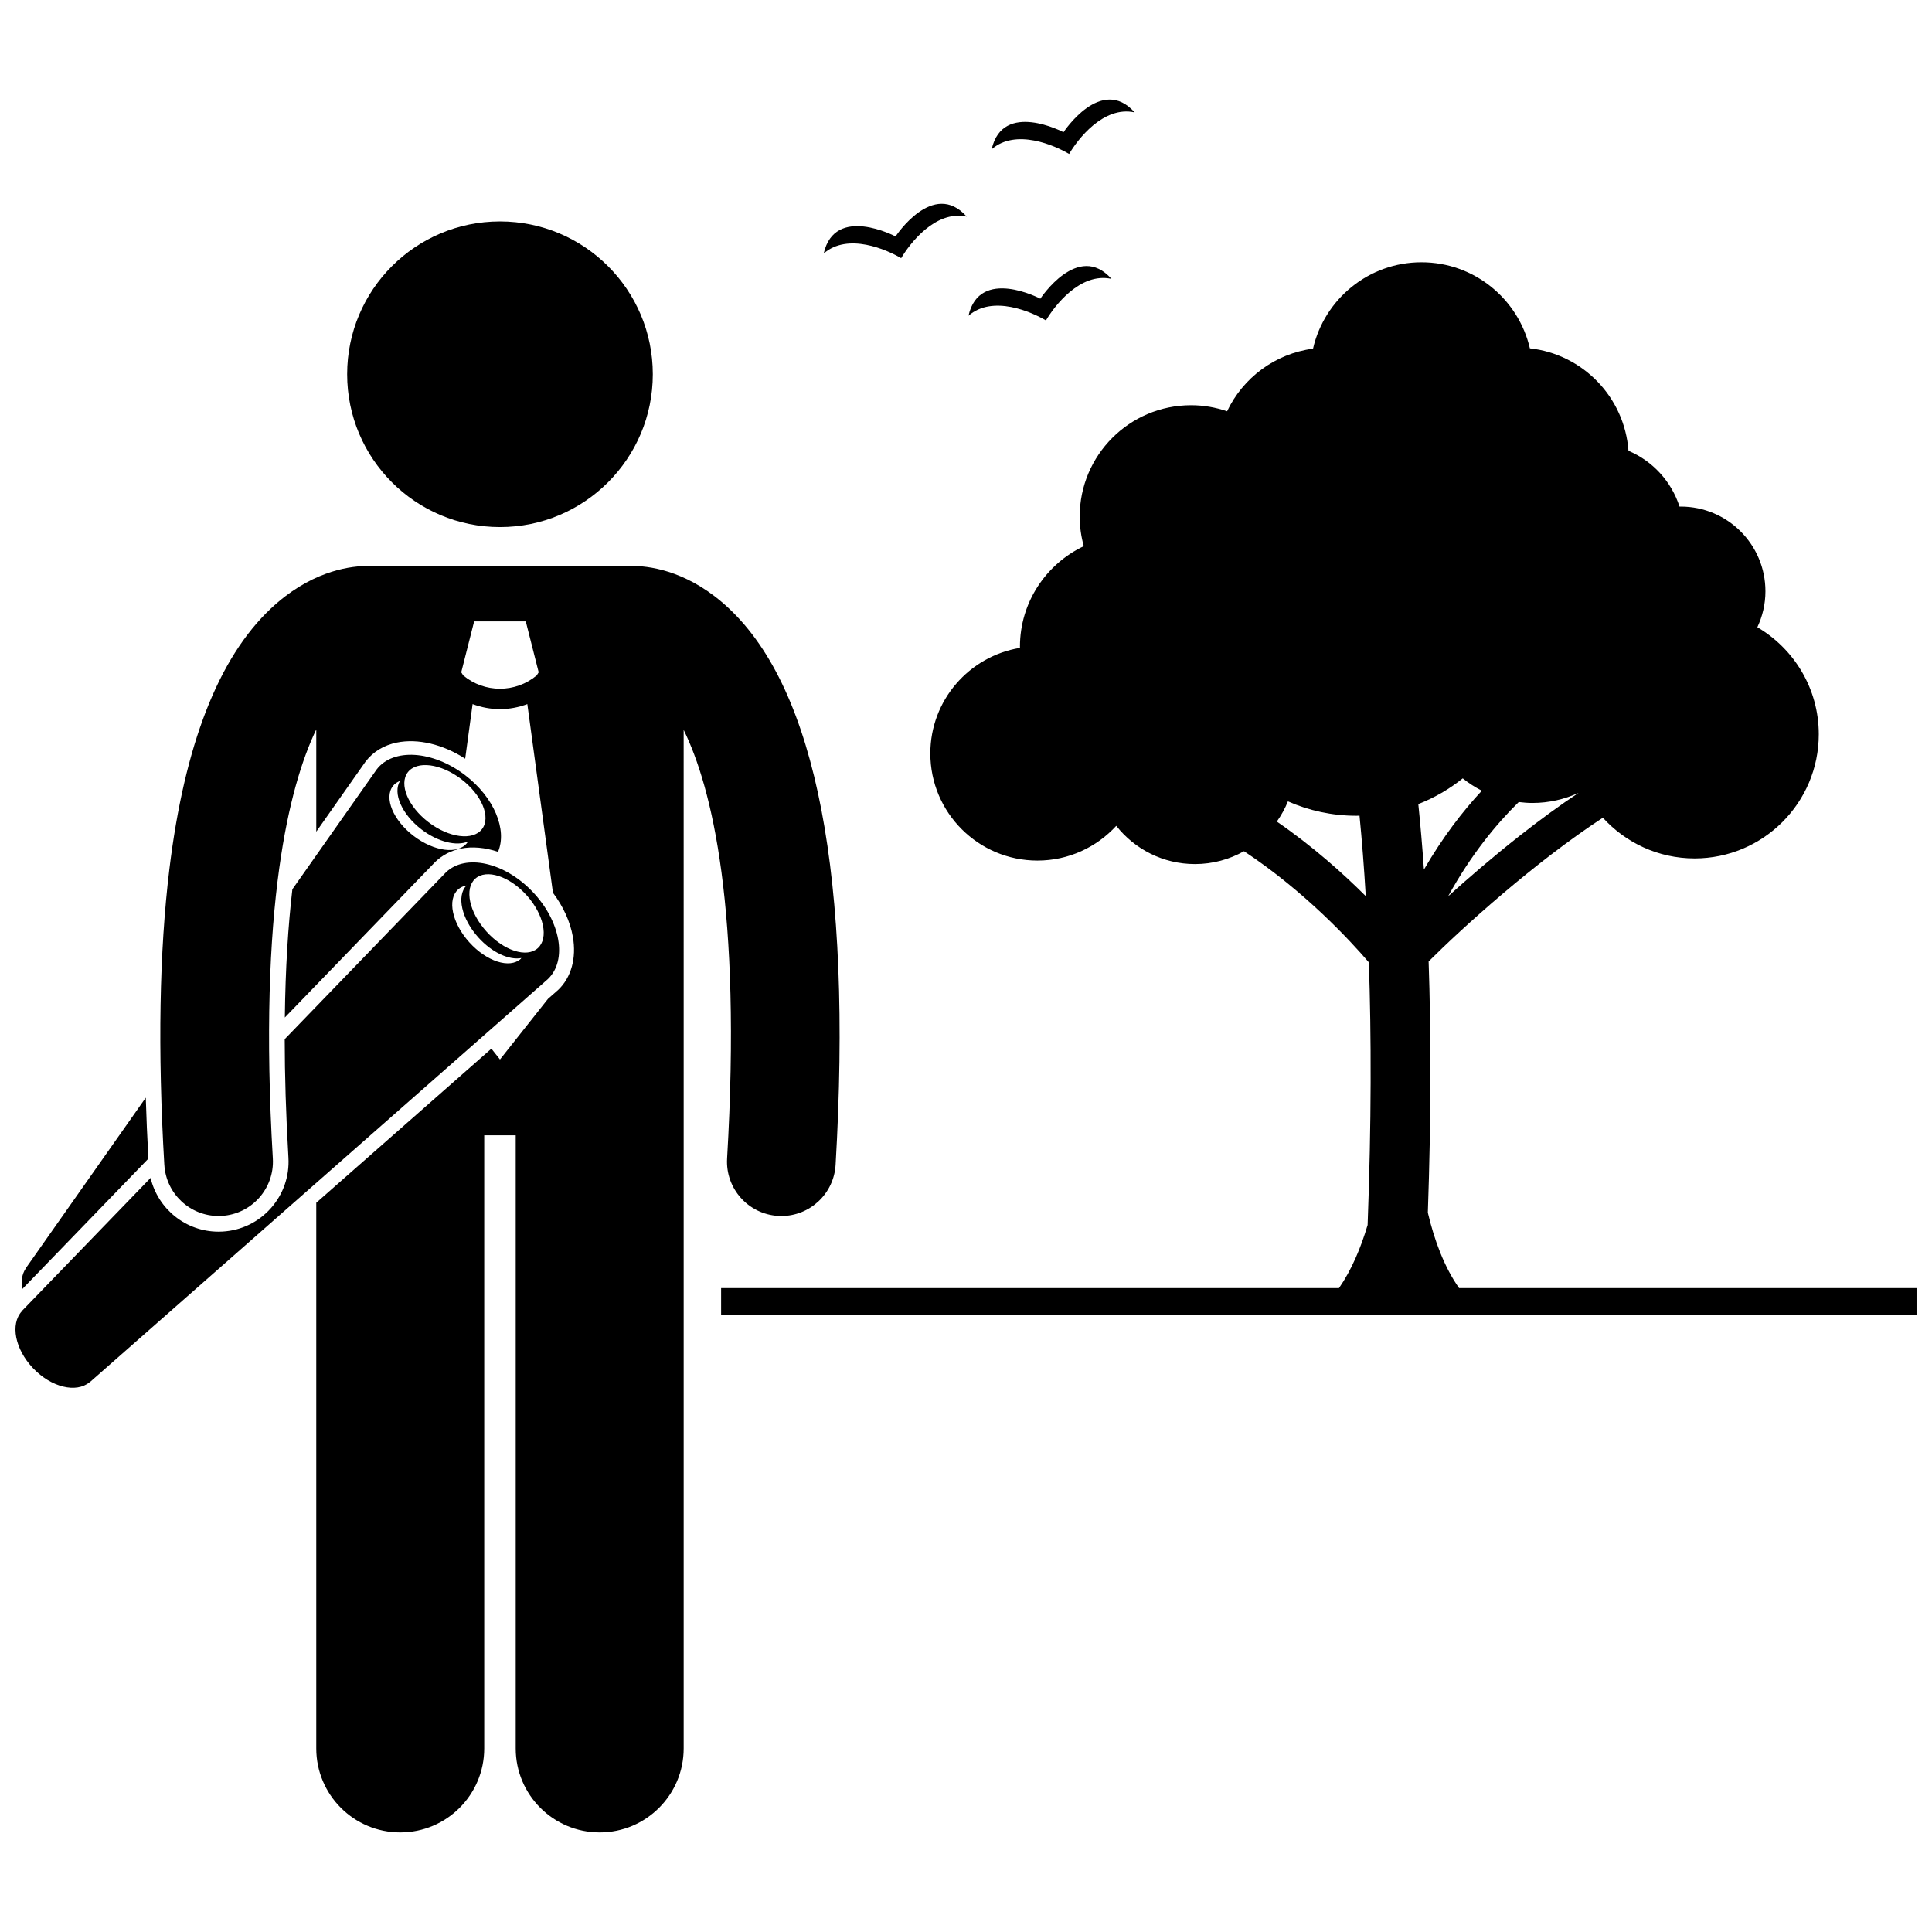
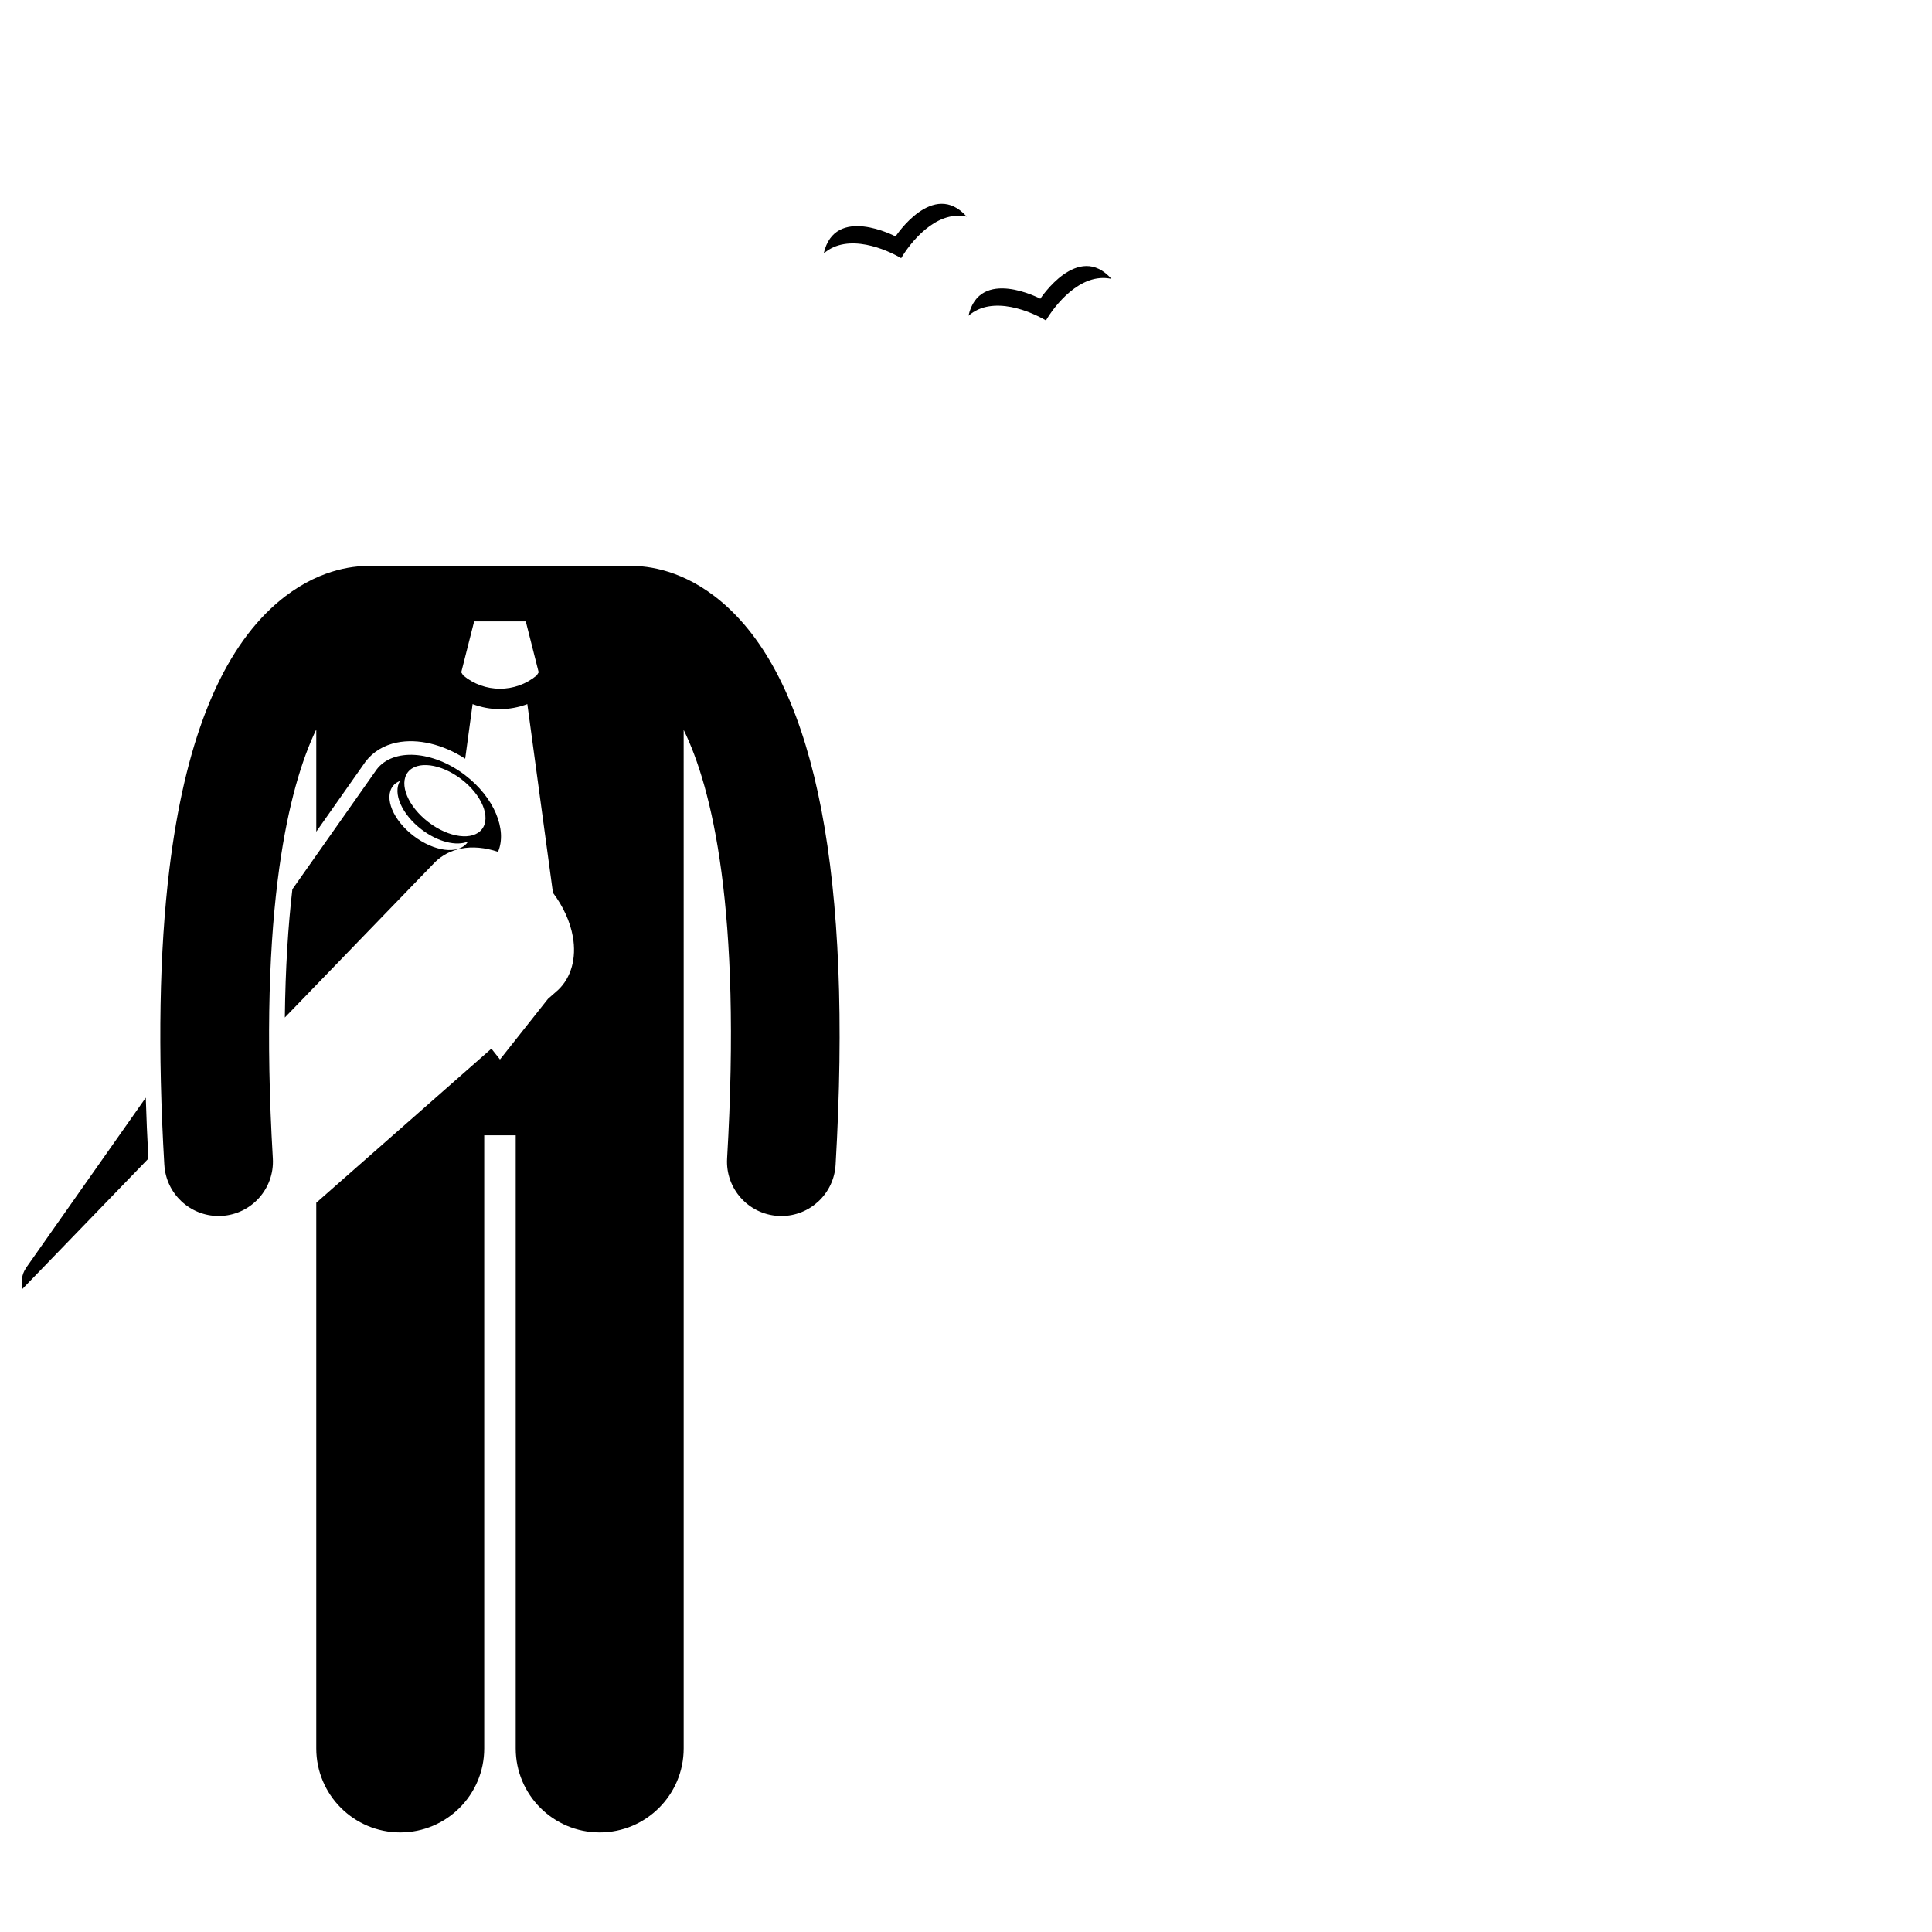
<svg xmlns="http://www.w3.org/2000/svg" width="800px" height="800px" version="1.1" viewBox="144 144 512 512">
  <defs>
    <clipPath id="b">
      <path d="m335 213h316.9v280h-316.9z" />
    </clipPath>
    <clipPath id="a">
      <path d="m148.09 372h144.91v140h-144.91z" />
    </clipPath>
  </defs>
  <g clip-path="url(#b)">
-     <path d="m651.9 485.36h-121.23c-3.922-5.578-6.547-12.645-8.277-19.988 0.887-25.492 0.852-47.551 0.207-66.574 8.941-8.934 28.043-26.25 46.172-38.09 6.019 6.609 14.668 10.785 24.312 10.785 18.176 0 32.91-14.734 32.91-32.91 0-12.098-6.547-22.645-16.277-28.363 1.359-2.894 2.141-6.113 2.141-9.52 0-12.398-10.051-22.453-22.453-22.453-0.105 0-0.207 0.016-0.309 0.016-2.152-6.676-7.133-12.086-13.535-14.797-1.039-14.191-12.086-25.598-26.129-27.152-3.043-13.062-14.734-22.809-28.723-22.809-14.023 0-25.738 9.789-28.746 22.898-10.094 1.324-18.562 7.738-22.773 16.594-2.996-1.027-6.199-1.605-9.543-1.605-16.301 0-29.52 13.215-29.52 29.52 0 2.715 0.395 5.332 1.082 7.828-9.988 4.731-16.914 14.875-16.914 26.664 0 0.098 0.016 0.195 0.016 0.293-13.473 2.215-23.762 13.879-23.762 27.98 0 15.68 12.711 28.387 28.387 28.387 8.27 0 15.691-3.559 20.883-9.203 4.867 6.164 12.395 10.129 20.859 10.129 4.727 0 9.156-1.246 13-3.406 16.141 10.66 28.289 23.859 33.082 29.453 0.664 19.41 0.695 42.465-0.328 69.605-1.824 6.144-4.285 11.961-7.59 16.727h-163.74v7.199h316.8v-7.207zm-120.26-135.08c1.562 1.254 3.258 2.344 5.055 3.266-5.035 5.422-10.359 12.305-15.34 20.906-0.434-6.191-0.934-11.965-1.488-17.359 4.285-1.676 8.246-3.981 11.773-6.812zm-3.867 31.242c6.055-11.02 12.781-19.164 18.711-24.973 1.191 0.145 2.394 0.246 3.625 0.246 4.367 0 8.5-0.973 12.23-2.676-4.918 3.269-10.133 7.059-15.648 11.398-7.195 5.668-13.734 11.328-18.918 16.004zm-45.398-19.793c1.172-1.656 2.164-3.453 2.938-5.359 5.555 2.449 11.691 3.816 18.152 3.816 0.277 0 0.547-0.016 0.82-0.023 0.629 6.402 1.195 13.504 1.656 21.32-6.012-6.012-14.047-13.203-23.566-19.754z" />
-   </g>
+     </g>
  <path d="m382.82 212.42c2.188-3.734 9.023-12.828 17.367-11.02-8.879-9.992-18.852 5.262-18.852 5.262 0 0.004-16.109-8.52-19.043 4.519 6.422-5.621 16.809-0.969 20.527 1.238z" />
  <path d="m419.7 223.16s-16.109-8.523-19.043 4.519c6.422-5.625 16.809-0.969 20.527 1.242 2.188-3.734 9.023-12.828 17.363-11.02-8.871-9.996-18.848 5.258-18.848 5.258z" />
-   <path d="m406.8 183.56c6.426-5.621 16.809-0.969 20.527 1.242 2.184-3.734 9.023-12.832 17.367-11.02-8.879-9.996-18.852 5.258-18.852 5.258 0 0.004-16.109-8.523-19.043 4.519z" />
-   <path d="m317 243.18c0 22.367-18.133 40.5-40.5 40.5-22.367 0-40.5-18.133-40.5-40.5 0-22.367 18.133-40.5 40.5-40.5 22.367 0 40.5 18.133 40.5 40.5" />
  <path d="m150.77 480.25c-0.98 1.496-1.223 3.371-0.848 5.348l33.402-34.551c-0.309-5.531-0.531-10.902-0.691-16.156l-31.891 45.34z" />
  <path d="m259.35 372.41c1.926-1.84 4.156-2.984 6.742-3.512 3.082-0.625 6.492-0.297 9.891 0.844 2.484-5.836-1.027-14.426-8.707-20.305-8.574-6.566-19.074-7.254-23.449-1.535l-22.348 31.773c-1.117 9.621-1.844 20.867-1.996 33.973zm6.914-21.914c5.43 4.156 7.883 10.078 5.477 13.223-2.406 3.144-8.762 2.324-14.191-1.832s-7.879-10.078-5.477-13.223c2.406-3.144 8.758-2.324 14.191 1.832zm-18.137 1.809c0.48-0.625 1.145-1.047 1.895-1.363-2 3.215 0.449 8.867 5.695 12.879 4.359 3.332 9.27 4.477 12.301 3.195-0.07 0.113-0.137 0.234-0.219 0.344-2.406 3.144-8.762 2.32-14.195-1.836-5.43-4.156-7.883-10.074-5.477-13.219z" />
  <g clip-path="url(#a)">
-     <path d="m149.75 491.48 0.023 0.023c-3.086 3.418-1.812 10.059 3.004 15.109 4.82 5.047 11.391 6.633 14.949 3.703l0.023 0.023 121.45-106.88c5.211-4.969 3.387-15.336-4.07-23.145-7.457-7.812-17.723-10.117-22.934-5.144l-42.742 44.215c0.012 9.523 0.312 19.945 0.984 31.395 0.289 4.945-1.363 9.703-4.656 13.406-3.293 3.699-7.828 5.898-12.773 6.188-0.363 0.023-0.73 0.031-1.094 0.031-8.695 0-16.055-6.043-18.008-14.246zm120.2-114.62c2.945-2.652 9.039-0.68 13.617 4.402 4.574 5.086 5.902 11.352 2.961 14.004-2.945 2.652-9.043 0.68-13.617-4.406-4.578-5.082-5.902-11.348-2.961-14zm-2.336 1.801c-2.656 2.758-1.316 8.812 3.144 13.766 3.625 4.027 8.199 6.09 11.41 5.461-0.07 0.07-0.109 0.168-0.184 0.234-2.941 2.648-9.039 0.676-13.617-4.406-4.574-5.082-5.898-11.352-2.957-14 0.609-0.551 1.359-0.891 2.203-1.055z" />
-   </g>
+     </g>
  <path d="m187.55 452.69c0.449 7.652 6.793 13.559 14.363 13.559 0.281 0 0.57-0.008 0.855-0.023 7.941-0.465 14-7.277 13.535-15.219-1.938-33.125-0.895-58.145 1.695-76.871 2.356-17.035 5.984-28.859 9.816-36.828v27.102l13.059-18.574c2.019-2.641 4.859-4.344 8.293-5.047 5.598-1.141 12.207 0.461 18.113 4.273l1.965-14.469c2.336 0.875 4.793 1.332 7.25 1.332h0.004 0.012c2.453 0 4.906-0.457 7.238-1.332l6.789 50c2.731 3.641 4.574 7.676 5.277 11.668 0.992 5.637-0.422 10.762-3.879 14.059l-2.715 2.387-12.719 16.066-2.273-2.871-46.414 40.844v144.61c0 12.293 9.965 22.254 22.254 22.254 12.289 0 22.258-9.961 22.258-22.254v-162.49h8.344v162.49c0 12.293 9.965 22.254 22.254 22.254 12.289 0 22.258-9.961 22.258-22.254v-210.49l-0.004-59.445c7.508 15.344 15.383 47.402 11.512 113.59-0.465 7.941 5.594 14.754 13.535 15.219 0.285 0.02 0.57 0.023 0.855 0.023 7.566 0 13.914-5.906 14.363-13.559 4.449-76.043-5.062-125.66-28.27-147.46-10.121-9.512-20.012-11.133-25.07-11.246-0.277-0.016-0.555-0.043-0.836-0.043l-69.543 0.004c-0.297 0-0.586 0.023-0.875 0.047-5.066 0.121-14.934 1.754-25.031 11.238-13.934 13.09-22.922 36.219-26.926 69.062-2.664 21.859-3.121 48.012-1.344 78.402zm82.105-144.02h13.68l3.422 13.5-0.52 0.82c-2.82 2.352-6.269 3.527-9.742 3.531-3.469-0.004-6.918-1.18-9.734-3.523l-0.527-0.828z" />
</svg>